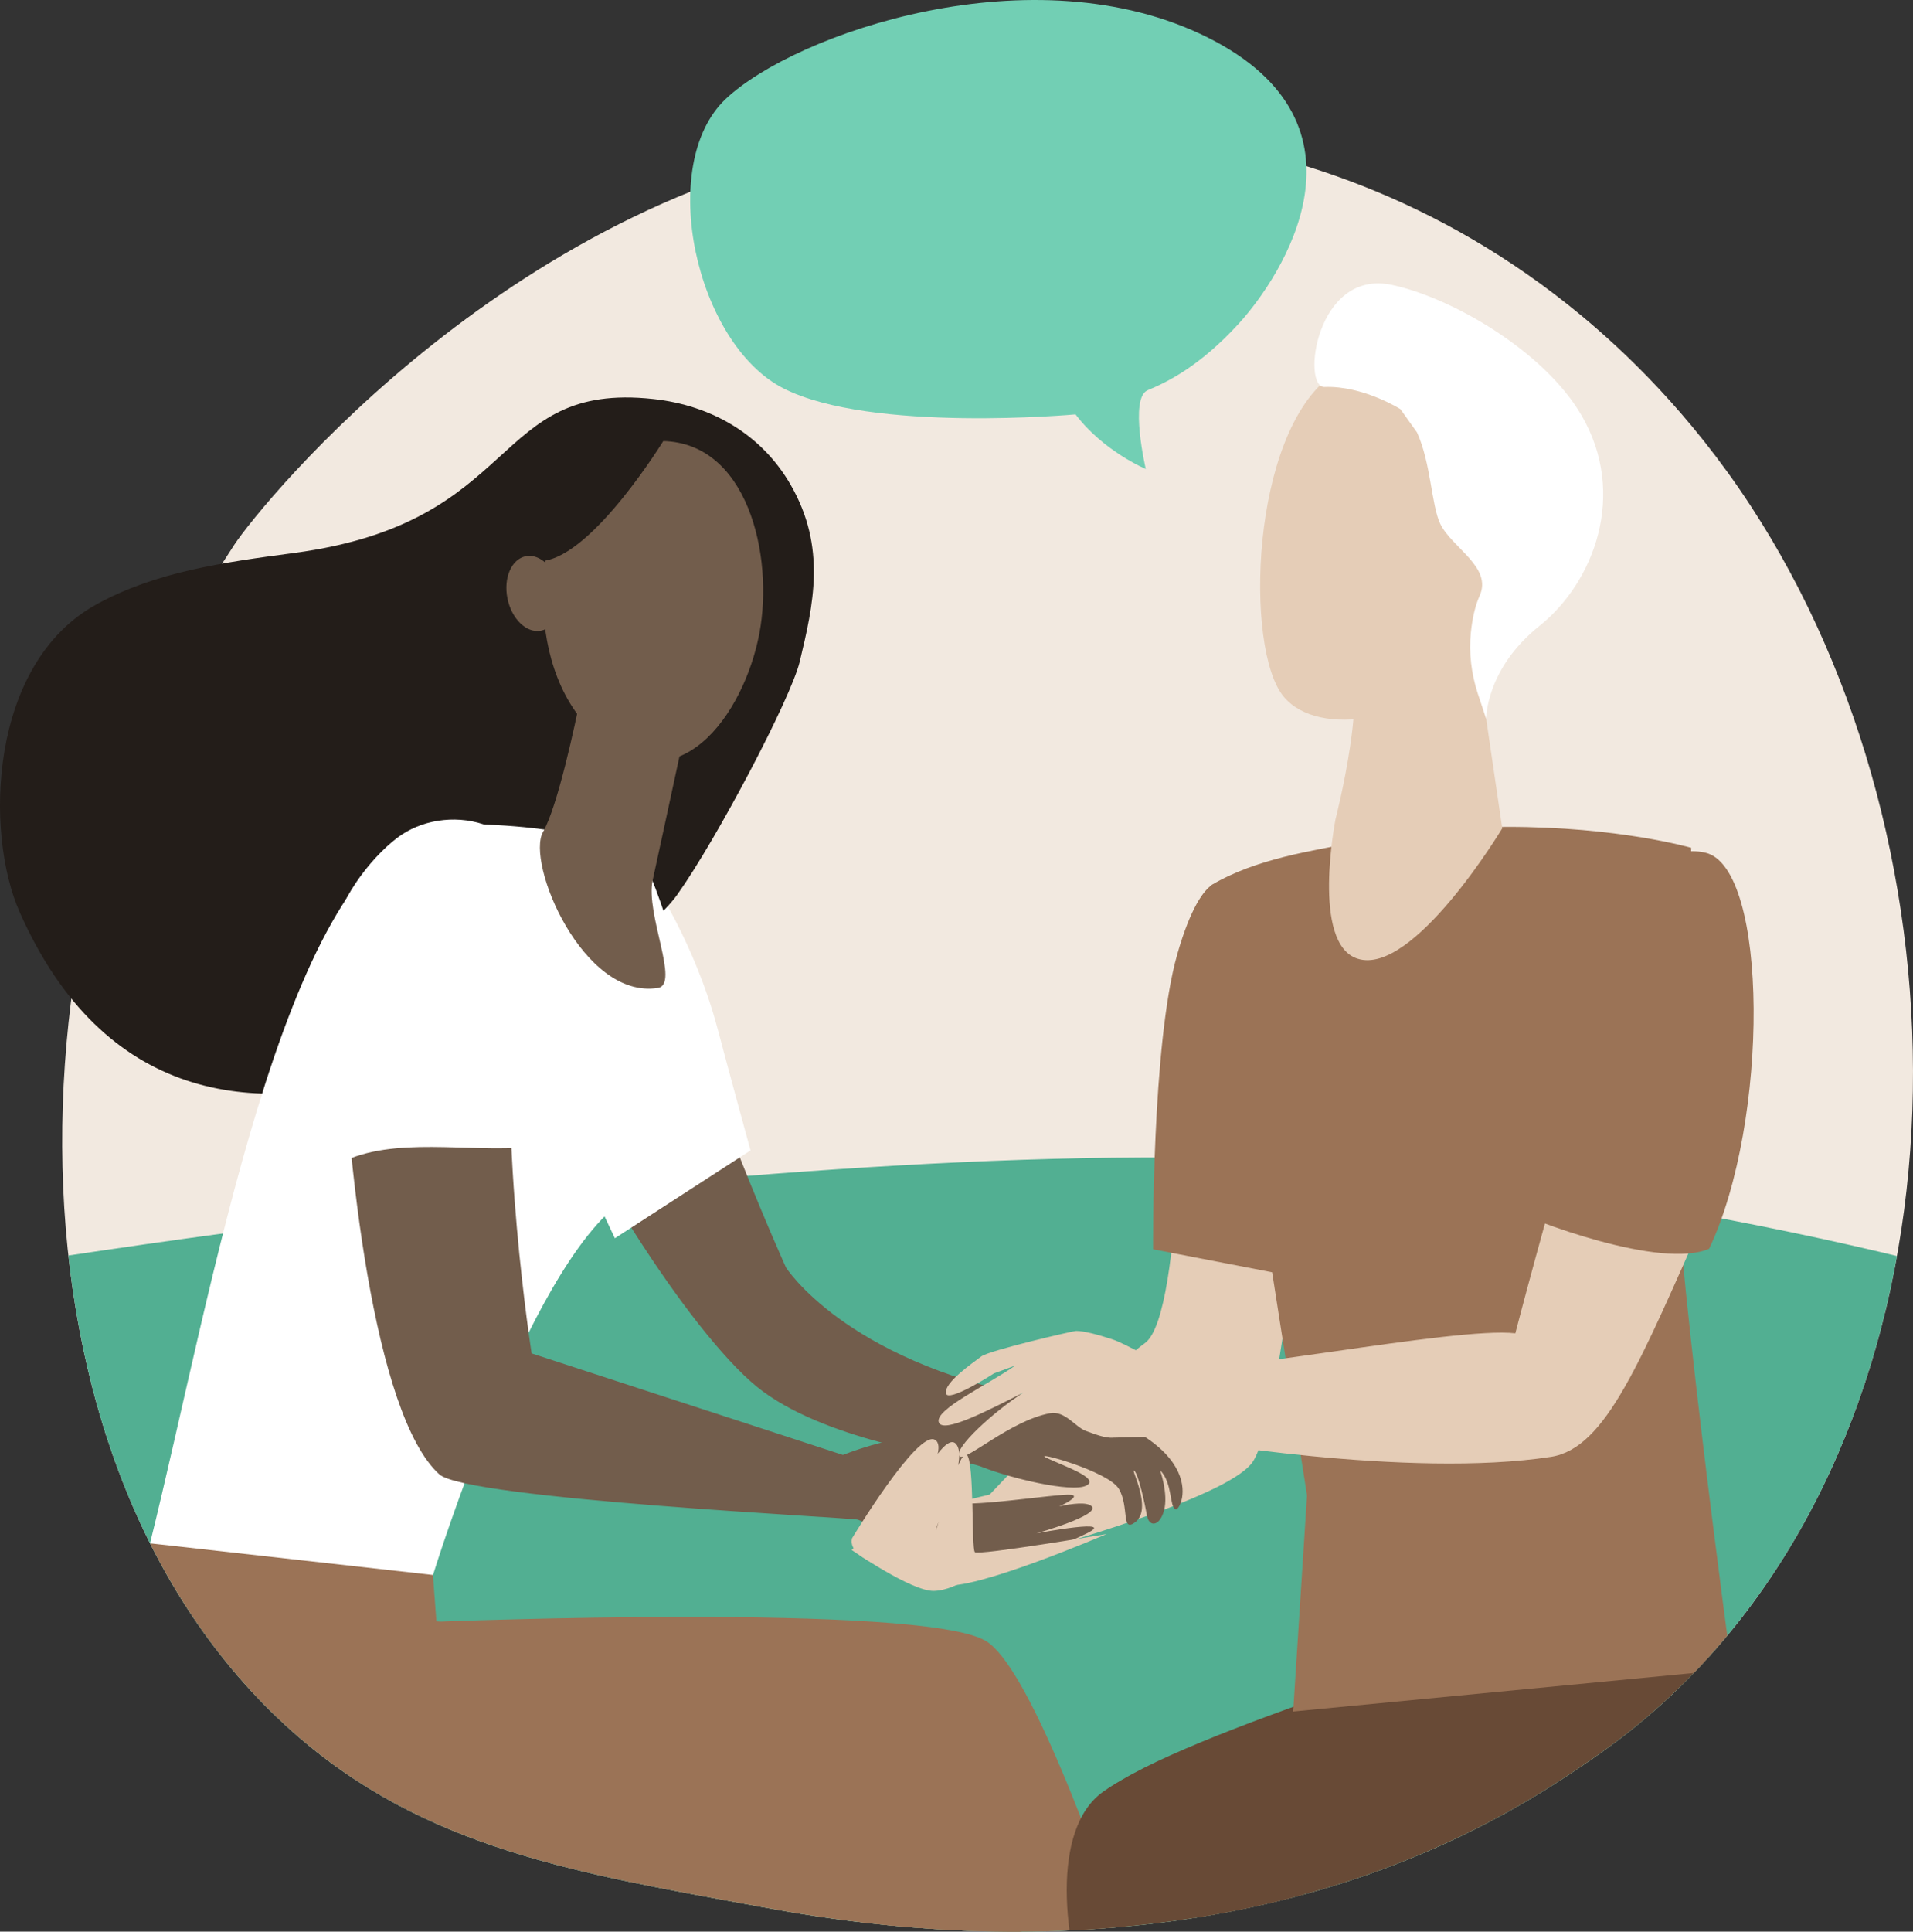
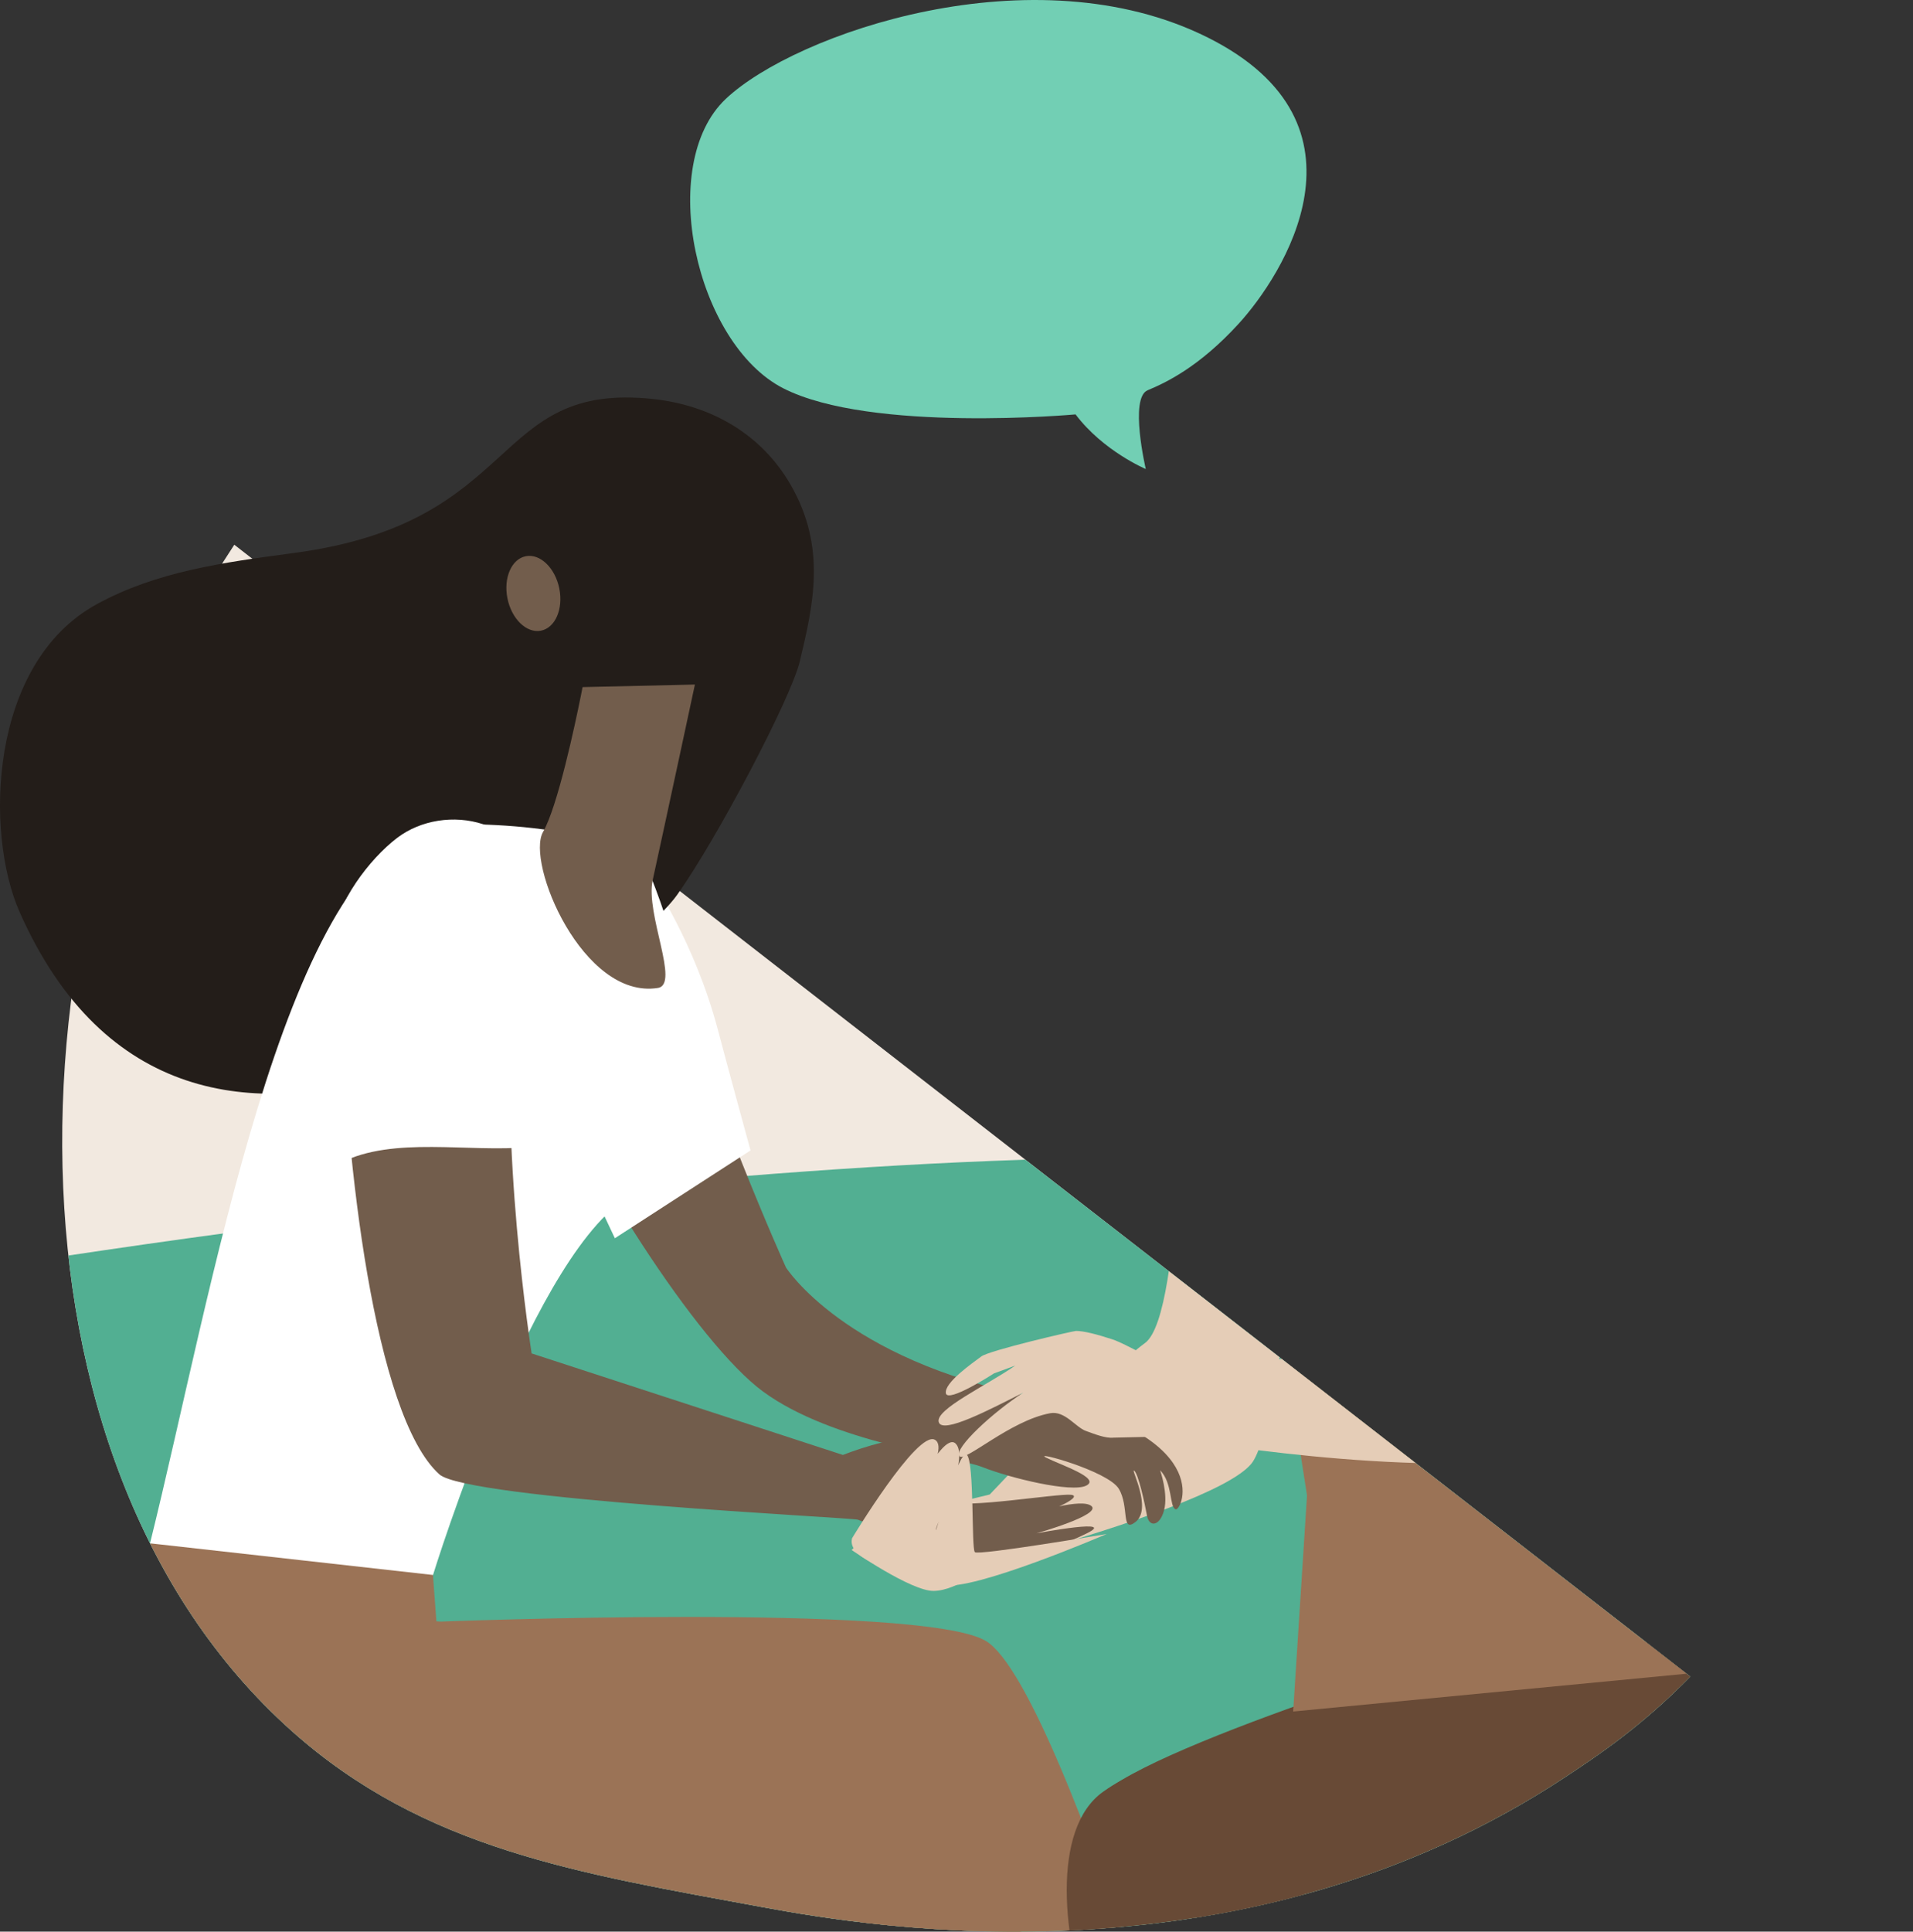
<svg xmlns="http://www.w3.org/2000/svg" id="Layer_2" viewBox="0 0 2963.99 2991.91">
  <rect x="0" y="0" width="2963.99" height="2991.91" fill="#333333" stroke="none" />
  <defs>
    <style>.cls-1{fill:none;}.cls-2{clip-path:url(#clippath);}.cls-3{fill:#f2e9e0;}.cls-4{fill:#fff;}.cls-5{fill:#e5cdb7;}.cls-6{fill:#72cfb4;}.cls-7{fill:#684a36;}.cls-8{fill:#231d19;}.cls-9{fill:#725d4c;}.cls-10{fill:#52af92;}.cls-11{fill:#9b7356;}</style>
    <clipPath id="clippath">
-       <path class="cls-1" d="m2618.98,2596.85c-74.64,76.21-141.43,121.01-192.56,154.83-498.7,329.85-1068.77,234.78-1245.02,202.28-284.36-52.43-524.4-89.41-730.63-273.98C-17.87,2260.59,4.93,1385.69,363.02,843.73c42.46-64.26,440.05-553.86,1011.35-627.84,13.97-1.81,24.4-2.84,33.53-3.8,88.38-9.27,596-93.6,1042.57,277.01,63.92,53.05,166.8,148.74,262.19,294.68,348.81,533.63,349.92,1360.11-93.69,1813.05Z" />
+       <path class="cls-1" d="m2618.98,2596.85c-74.64,76.21-141.43,121.01-192.56,154.83-498.7,329.85-1068.77,234.78-1245.02,202.28-284.36-52.43-524.4-89.41-730.63-273.98C-17.87,2260.59,4.93,1385.69,363.02,843.73Z" />
    </clipPath>
  </defs>
  <g id="communication">
    <g class="cls-2">
      <g>
        <path class="cls-3" d="m2618.98,2596.85c-74.64,76.21-141.43,121.01-192.56,154.83-498.7,329.85-1068.77,234.78-1245.02,202.28-284.36-52.43-524.4-89.41-730.63-273.98C-17.87,2260.59,4.93,1385.69,363.02,843.73c42.46-64.26,440.05-553.86,1011.35-627.84,13.97-1.81,24.4-2.84,33.53-3.8,88.38-9.27,596-93.6,1042.57,277.01,63.92,53.05,166.8,148.74,262.19,294.68,348.81,533.63,349.92,1360.11-93.69,1813.05Z" />
        <g>
          <path class="cls-10" d="m-88.85,1975.37s1538.66-261.46,2314.65-158.65c775.99,102.81,1091.02,243.57,1091.02,243.57,0,0-521.71,1084.09-1532.93,1104.9-1011.23,20.8-1835.1-310.09-1872.74-1189.82Z" />
          <g>
            <path class="cls-5" d="m1830.11,1576.83s5.66,458.69-56.11,503.4c-61.76,44.7-240.53,234.59-240.53,234.59l-162.25,39.23-51.74,46.64s92.24,64.09,127.24,63.45c38.61-.69,75.32-38.04,137.15-55.53,159.79-45.19,321.98-100.47,355.24-141.82,46.14-57.35,87.19-531.39,87.19-531.39l-196.2-158.56Z" />
            <g>
              <path class="cls-9" d="m1182.13,2155.25c-100.3-73.59-278.17-349.06-360.82-550.9,70.22-61.62,127.79-97.74,216.79-129.62,57.08,217.23,179.68,488.44,179.68,488.44,0,0,90.23,142.65,379.93,199.95,289.7,57.29,233.67,177.99,223.8,174.65-9.86-3.34-4.31-40.61-24.07-60.56,0,0,13,36.52,6.14,62.16-6.66,24.89-23.08,26.51-26.41,8.26-3.32-18.25-13.28-64.72-19.86-69.71-6.58-4.99,28.88,58.95,1.81,79.63-22.49,17.19-9.09-23.69-25.57-51.48-16.49-27.78-135.67-60.01-112.64-48.35,23.03,11.66,85,31.7,62.23,43.26-22.77,11.56-118.02-11.65-160.77-28.54-42.75-16.89-231.32-37.28-340.24-117.19Z" />
              <path class="cls-4" d="m1009.2,1361.45s67.5,98.8,102.98,233.23c16.97,64.29,50.7,187.2,50.7,187.2l-210.21,136.02-148.39-314.43,204.92-242.01Z" />
            </g>
            <g>
              <path class="cls-11" d="m666.59,2383.34l9.58,127.87s894.11,124.47,908.48,288.35c14.38,163.9-82.26,1162.36-82.26,1162.36l-219.18,13.96s-113.26-540.56-102.66-727.81c9.63-170.19-53.83-175.5-53.83-175.5,0,0-859.89-132.8-921.02-160.55-61.13-27.75-112.33-106.31-43.54-348.34,37.93-133.46,70.3-173.26,70.3-173.26l434.13-7.06Z" />
              <path class="cls-11" d="m1928.2,3593.72l-161.94,95.7s-442.44-664.82-477.3-817.93c-31.8-139.68-155-202.69-155-202.69l-457.31-156.92s751.67-29.72,850.77,29.73c125.9,75.54,400.78,1052.1,400.78,1052.1Z" />
            </g>
          </g>
          <g>
            <path class="cls-7" d="m2369.18,2524.26s-545.47,161.5-657.52,250.5c-112.05,89.01,341.51,311.02,341.51,311.02,0,0,262.29-89.86,363.02-109.25,99.97-19.23,53.36-13.82,224.44-78.28,89.92-33.88,49.42-299.23,42.54-312.61-22.02-42.82-313.99-61.38-313.99-61.38Z" />
            <path class="cls-11" d="m1877.5,1370.83c-12.22,8.47-32.45,33.63-53.55,107.59-39.59,138.85-37.39,456.57-37.39,456.57l235.28,45.48,14.72-66.22-49.01-536.37s-102.73-12.13-110.05-7.04Z" />
            <path class="cls-11" d="m2098.31,1304.9c-64.73,12.98-151.55,24.69-221.07,65.78l147.84,945.54-21.46,334.72,679.54-65.29s-96.31-708.25-86.34-822.74c9.98-114.5,23.57-449.75,23.57-449.75,0,0-113.38-32.8-286.09-32.41-70.57.16-166.89,10.28-236,24.14Z" />
            <path class="cls-7" d="m1977.51,2847.81c-35.08-63.53-135.4-103.11-135.4-103.11,0,0-52.1-26.91-133,30.55-80.89,57.45-63.34,230.71-17.91,351.84,45.44,121.12,338.32,831.23,353.86,930.72l192.51-13.22s-76.05-574.03-94.57-712.77c-17.81-133.5-104.75-374.07-165.48-484.02Z" />
          </g>
          <path class="cls-5" d="m2584.11,1386.32c-38.73-82.29-236.28,678.83-236.28,678.83-92.93-10.79-474.69,67.42-530.75,52.72-22.76-5.97-71.58-36.18-93.91-43.48-22.88-7.47-43.9-12.99-55.98-12.92-4.44.03-134.08,30.07-146.69,39.47-15.64,11.67-57.36,40.7-55,56.9,2.36,16.2,74.63-30.63,74.63-30.63l32.92-12.06c-44.53,30.94-124.53,67.88-118.56,87.59,5.82,19.22,79.22-19.66,131.2-45.8-46.17,29.58-107.94,86.22-99.29,98.32,7.78,10.86,78.34-54.89,140.67-66.33,23.1-4.24,39.41,21.82,55.58,27.5,11.88,4.18,29.97,11.77,42.87,10.31l86.14-1.95c19.73,5.62,372.43,65.61,591.44,31.68,85.33-13.21,138.12-147.14,242.4-381.7,83.81-188.52-29.97-421.66-61.41-488.43Z" />
          <path class="cls-11" d="m2648.13,1934.16c93.44-196.88,92.35-590.83-5.88-613.45-114.45-26.36-219.01,179.88-314.67,546.48,47.38,24.96,247.24,99.31,320.55,66.97Z" />
          <path class="cls-5" d="m2288.05,1013.81l39.53,269.2s-138.05,229.7-224.21,201.9c-72.3-23.32-34.11-216.11-34.11-216.11,0,0,13.78-53.27,22.6-112.57,6.1-40.97,9.82-84.81,4.98-115.95-11.82-76.22,191.21-26.47,191.21-26.47Z" />
        </g>
      </g>
      <path class="cls-5" d="m2321.35,632.98c6.06-2.27,42.74,307.78-39.06,394.68-81.8,86.9-238.65,117.6-293.51,51.22-60.68-73.42-51.52-407.49,74.83-497.62,126.35-90.14,257.74,51.71,257.74,51.71Z" />
      <path class="cls-4" d="m2156.4,441.26c91.81,19.34,235.31,101.65,293.81,201.75,71.94,123.09,18.82,259.46-64.93,326.37-83.74,66.91-82.59,144.09-82.59,144.09l-13.23-39.87c-9.77-30.29-13.76-62.4-10.49-94.17,1.97-19.06,5.91-39.67,13.55-56.61,20.14-44.69-43.27-74.37-61.04-111.55-13.69-28.62-14.36-94.11-35.93-141.43l-25.76-36.12s-58.04-36.59-117.57-34.31c-35.93,1.39-13.61-182.98,104.18-158.17Z" />
    </g>
    <path class="cls-8" d="m1239.1,1024.82c21.08-88.09,41.73-176.75-13.84-273.52-44.97-78.32-122.72-123.38-212.7-133.2-254.95-27.81-200.46,190.99-556.8,238.36-110.72,14.72-213.58,28.86-306.03,79.49-166.93,91.41-173.83,353.89-119.24,476.93,261.25,588.72,936.44,88.37,1018.63-26.81,61.13-85.69,176.4-304.54,189.97-361.25Z" />
-     <path class="cls-9" d="m1007.34,683.95s-70.98,9.05-122.41,70.08c-51.42,61.03-80.33,289.17,47.43,391.77,127.75,102.6,227.44-52.97,246.15-176.11,18.72-123.14-26.93-300.18-171.17-285.73Z" />
    <path class="cls-8" d="m1028.97,681.1s-109.61,179.46-188.02,187.75c-78.41,8.29-88.71,103.65-88.71,103.65,0,0,28.03-219.73,105.66-262.1,77.62-42.38,171.06-29.3,171.06-29.3Z" />
    <path class="cls-9" d="m866.59,911.61c6.38,31.87-6.45,61.09-28.64,65.27-22.2,4.19-45.36-18.26-51.74-50.13-6.38-31.86,6.45-61.09,28.65-65.27,22.2-4.18,45.36,18.26,51.74,50.13Z" />
    <path class="cls-4" d="m1060.43,1541.63c-8.07-76.16-51.23-181.95-51.23-181.95-9.35-76.69-282.46-91.6-346.25-78.93-226.15,71.29-333.53,719.14-430.49,1109.66l438.46,49.05s158.23-514.55,311.7-590.2c106.88-52.69,89.79-194.65,77.81-307.62Z" />
    <path class="cls-9" d="m902.64,1064.26s-1.01,5.26-2.82,14.21c-8.67,42.93-35.78,170.78-58.35,209.93-27.28,47.31,61.67,260.24,177.82,241.82,34.58-5.48-19.64-114.45-7.96-167.21,6.61-29.83,26.64-122.73,42.81-197.83,12.42-57.71,22.55-104.9,22.55-104.9l-174.06,3.98Z" />
    <path class="cls-9" d="m796.82,1531.06c-25.15,234.61,26.9,565.24,26.9,565.24l482.26,157.23s82.33-32.58,108.63-22.17c26.31,10.43,84.08,26.77,75.08,41.6-9,14.83-58.01-12.79-70.74-7.61-12.74,5.18,34.03,48.31,53.67,60.22,19.64,11.92,164.94-12.46,186.68-10.33,11.71,1.14-.16,9.94-18.17,17.91,20.9-4.45,42.24-6.84,49.84-.54,16.61,13.76-85.2,42.37-85.2,42.37,0,0,134.41-25.43,73.53,2.19,0,0-141.56,71.02-221.41,31.8-79.85-39.21-101.84-43.92-128.63-55.11-7.8-3.24-605.94-31.69-648.63-70.31-101.46-91.82-144.93-491.63-151.39-722.6,94.14-28.63,165.83-38.2,267.58-29.9Z" />
    <path class="cls-4" d="m840.5,1455.96c-3.6-67.96-19.25-155.38-91.86-179.3-45-14.83-96.97-6.57-133.37,21.2-43.3,33.03-93.56,100.16-99.39,155.19-12.59,119.02-9.09,229.36,11.69,348.04,82.36-41.79,198.28-15.57,292.62-24.51-.03-.7,25.07-230.81,20.31-320.62Z" />
    <path class="cls-5" d="m1320.13,2382.65s101.25-168.13,128.44-152.58c27.19,15.55-53.8,127.07-53.8,127.07,0,0,63.75-143.33,86-121.08,22.24,22.24-30.89,126.03-30.89,133.44s36.33-128,48.19-116.15c11.85,11.86,6.8,145.18,12.36,150.74,5.56,5.56,204.22-28.07,204.22-28.07,0,0-208.53,89.87-253.33,78.74-44.8-11.12-151.06-34.24-141.17-72.1Z" />
    <path class="cls-6" d="m1775.27,726.48s-65.87-27.7-108.82-84.63c0,0-316.89,28.9-452.68-40.33-135.79-69.23-197.2-346.65-89.19-448.43s477.55-229.55,746.74-94.96c269.19,134.6,114.82,370.1,47.95,443.17-61.54,67.26-112.5,91.21-141.14,103.17-28.64,11.96-2.86,122.02-2.86,122.02Z" />
  </g>
</svg>